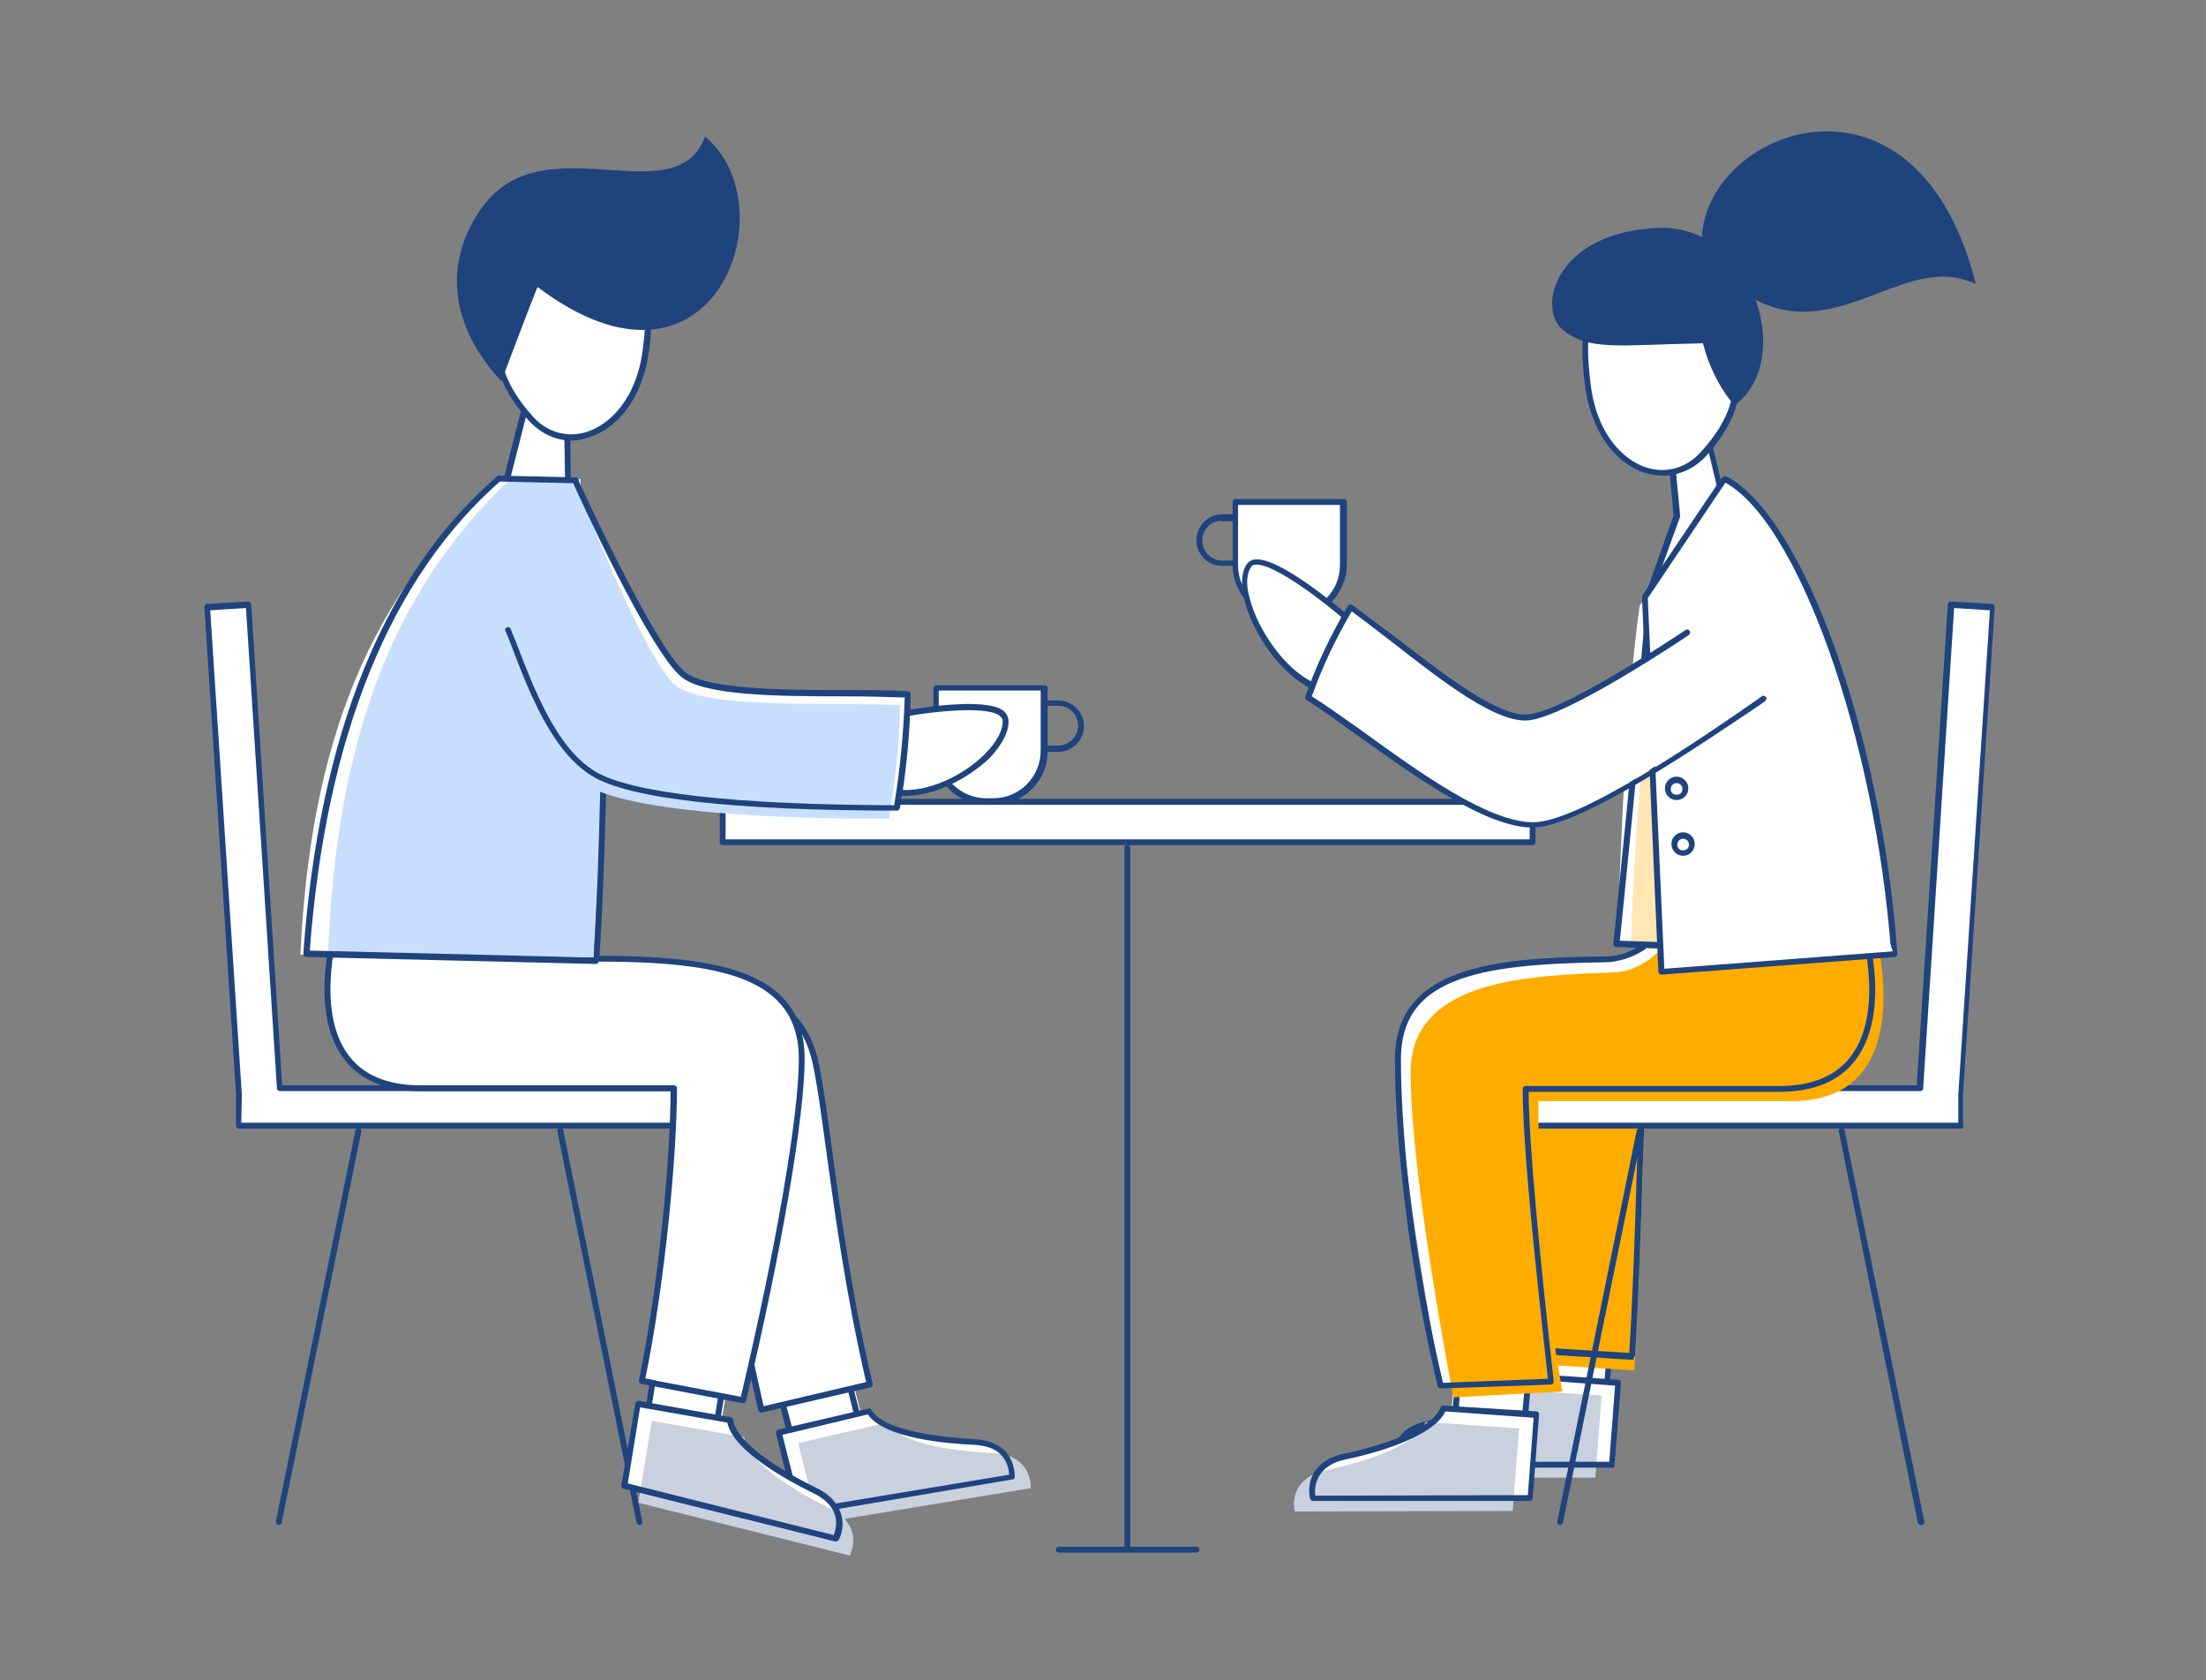
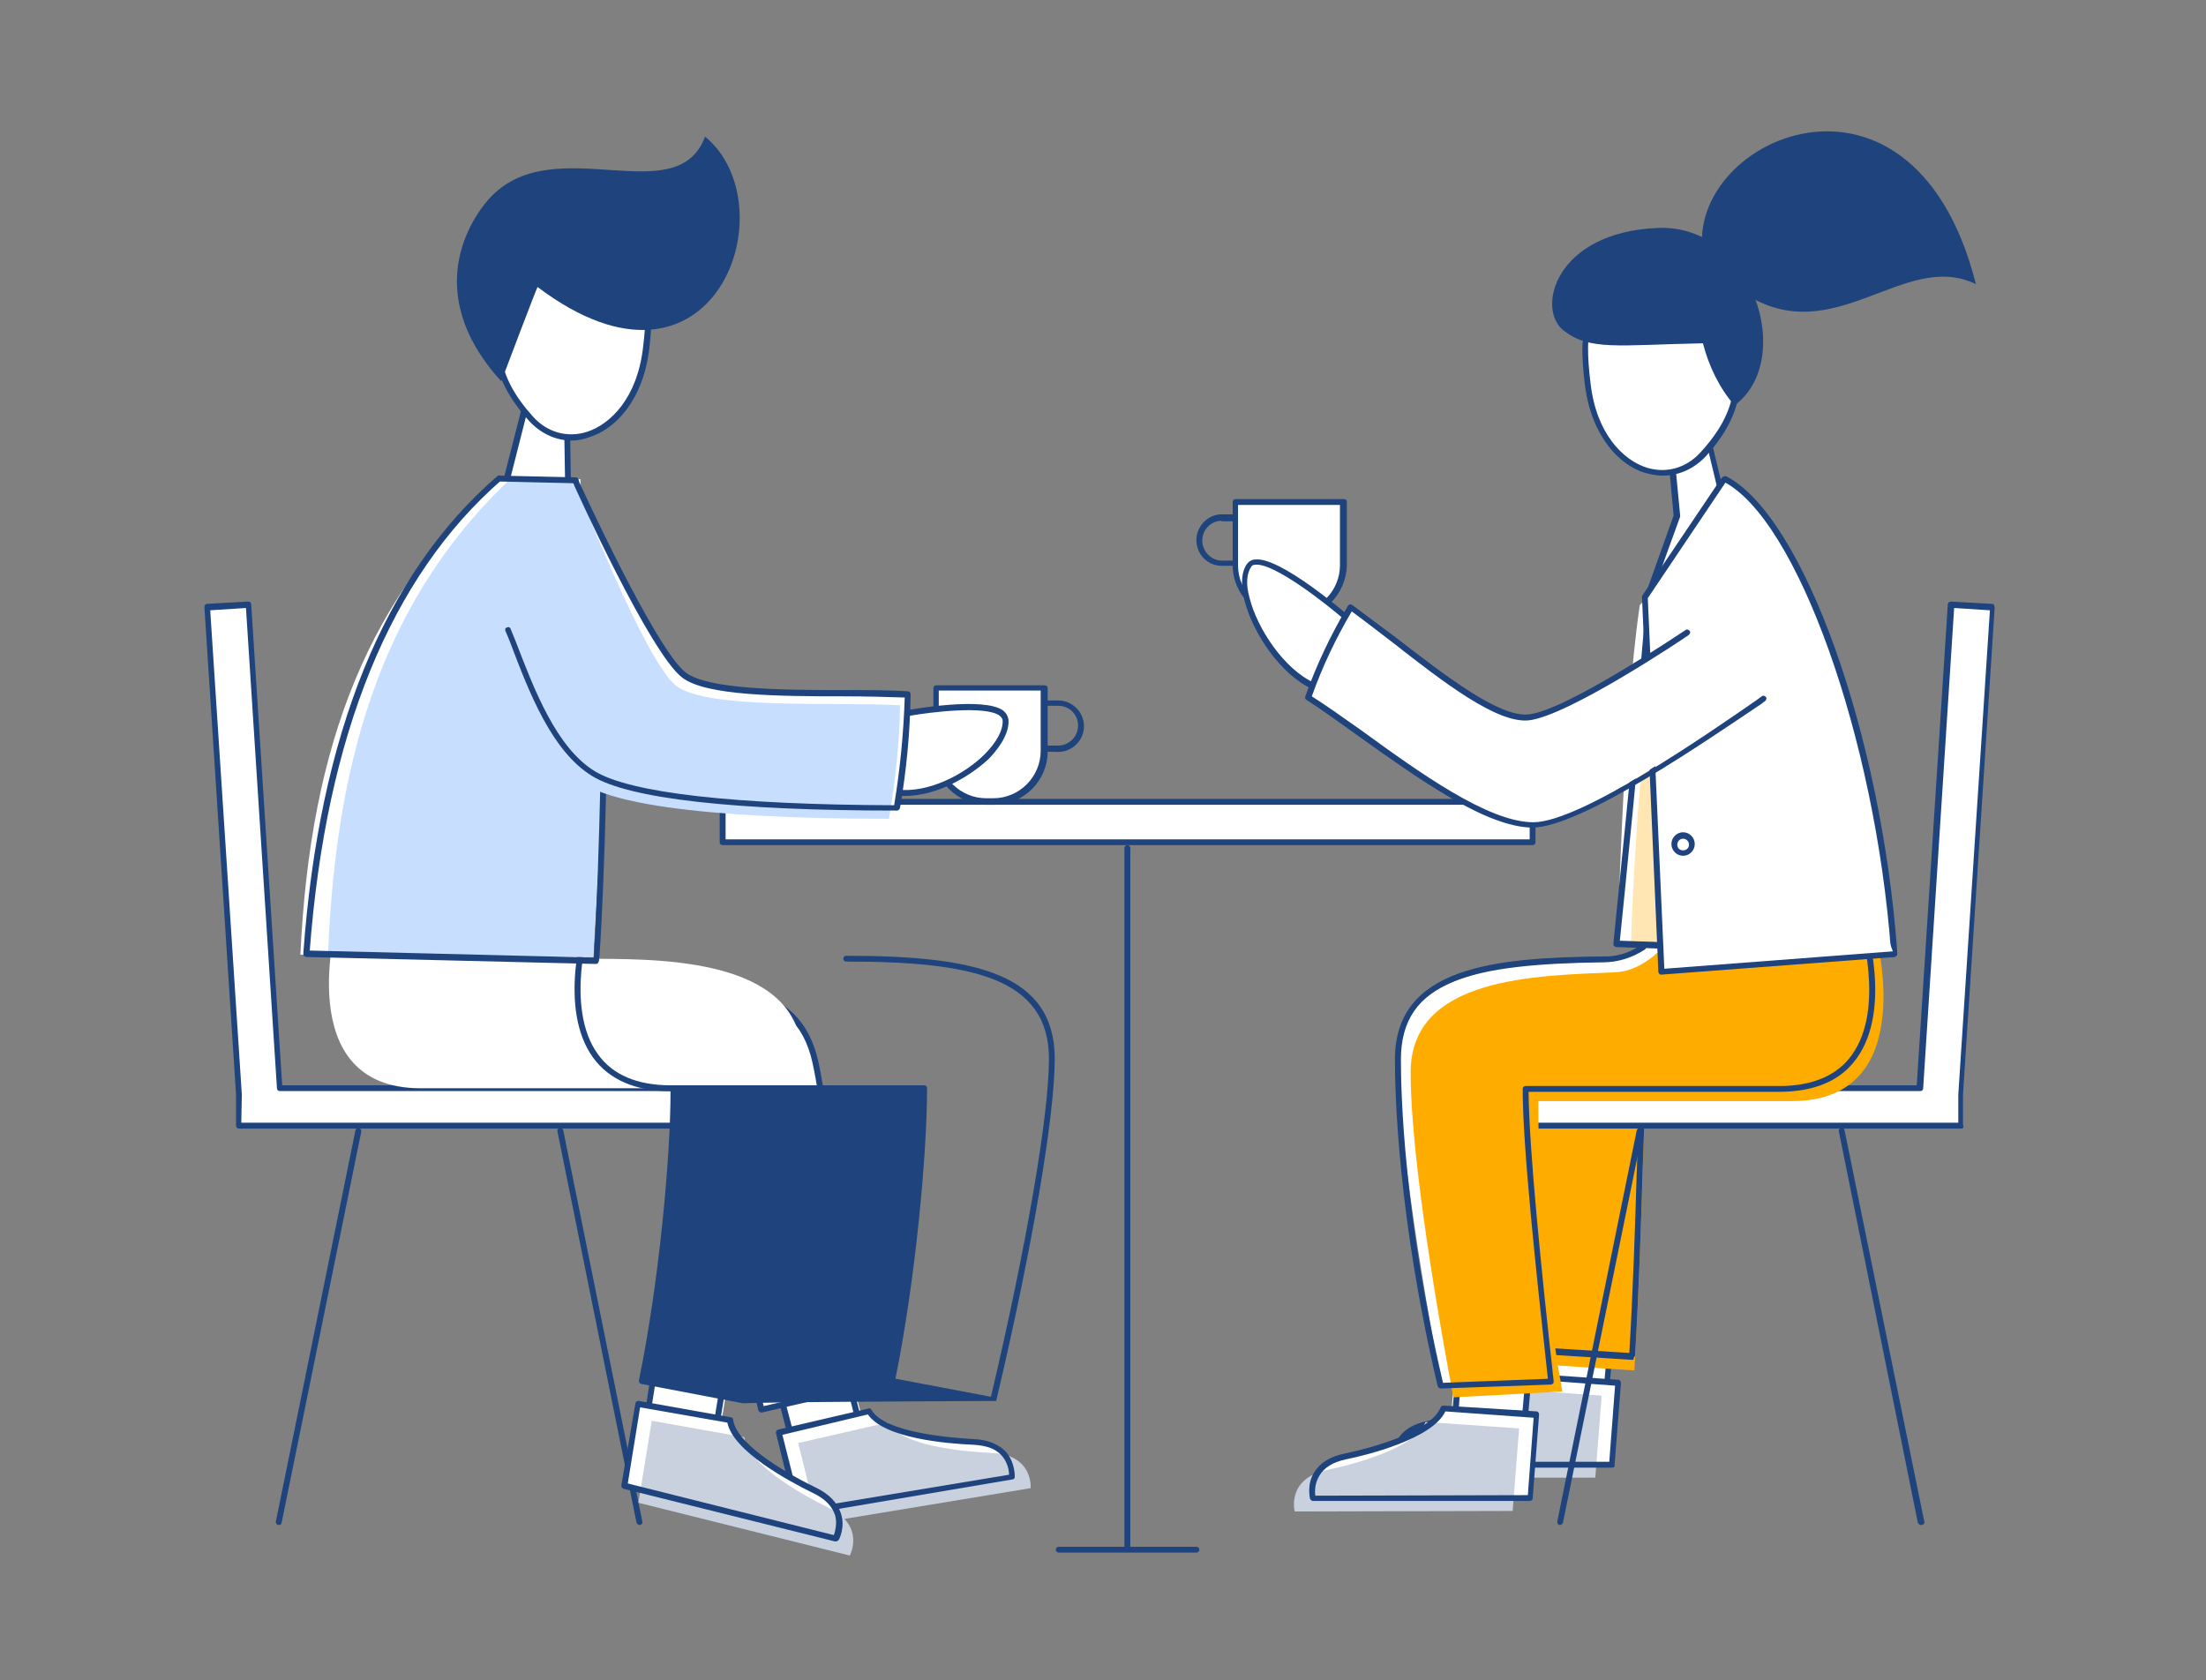
<svg xmlns="http://www.w3.org/2000/svg" version="1.1" id="Layer_1" x="0px" y="0px" width="24px" height="18.281px" viewBox="0 3.875 24 18.281" enable-background="new 0 3.875 24 18.281" xml:space="preserve">
  <rect x="0" y="3.875" width="24" height="18.281" fill="#808080" stroke="none" />
  <title>Excited illustration</title>
  <g id="Layer_1_1_">
    <polyline fill="#FFFFFF" points="17.527,18.308 17.477,19.27 16.674,19.091 16.743,18.288  " />
    <path fill="#1E437D" d="M17.463,19.244L17.463,19.244l-0.752-0.045c-0.006,0-0.019-0.006-0.019-0.013   c-0.007-0.007-0.007-0.013-0.007-0.025l0.07-0.886c0-0.02,0.02-0.031,0.032-0.031c0.019,0,0.032,0.019,0.032,0.031l-0.07,0.854   l0.682,0.045l0.076-0.854c0-0.02,0.02-0.032,0.031-0.032c0.02,0,0.032,0.02,0.032,0.032l-0.083,0.885   C17.495,19.231,17.477,19.244,17.463,19.244z" />
    <path fill="#FFFFFF" d="M17.609,18.919l-0.07,0.892h-2.344c0,0-0.096-0.35,0.35-0.445c0.3-0.064,0.963-0.242,1.064-0.516   L17.609,18.919z" />
    <path fill="#C9D1DE" d="M17.425,19.059l-0.069,0.893H15.01c0,0-0.089-0.351,0.352-0.445c0.299-0.064,0.961-0.242,1.063-0.517   L17.425,19.059z" />
    <path fill="#1E437D" d="M17.539,19.843h-2.344c-0.013,0-0.025-0.013-0.032-0.025c0-0.007-0.038-0.153,0.045-0.286   c0.063-0.103,0.172-0.166,0.325-0.198c0.445-0.095,0.955-0.28,1.038-0.497c0.007-0.013,0.019-0.02,0.032-0.02l1.006,0.07   c0.007,0,0.02,0.007,0.02,0.014c0,0.006,0.006,0.012,0.006,0.025l-0.07,0.892C17.571,19.83,17.559,19.843,17.539,19.843z    M15.221,19.779h2.287l0.063-0.828l-0.949-0.07c-0.134,0.287-0.796,0.452-1.077,0.516c-0.14,0.032-0.235,0.09-0.286,0.172   C15.215,19.646,15.215,19.734,15.221,19.779z" />
    <path fill="#FFFFFF" d="M17.891,15.363c-0.039,0.663-0.064,2.154-0.135,3.275l-1.203-0.076c0.102-1.612-0.032-2.957,0-3.568   c0.057-0.924,1.439-0.668,2.191-0.395" />
    <path fill="#FFAC00" d="M17.916,15.504c-0.039,0.662-0.064,2.154-0.135,3.281l-1.203-0.076c0.102-1.612-0.039-2.957,0-3.568   c0.057-0.924,1.331-0.727,2.631-0.261" />
    <path fill="#1E437D" d="M17.756,18.67L17.756,18.67l-1.21-0.076c-0.019,0-0.032-0.019-0.032-0.031   c0.058-0.994,0.032-1.905,0.014-2.568c-0.014-0.426-0.026-0.764-0.014-1c0.014-0.254,0.108-0.445,0.274-0.561   c0.401-0.28,1.179-0.102,1.956,0.134c0.019,0.007,0.025,0.026,0.019,0.038c-0.007,0.014-0.025,0.025-0.038,0.02   c-0.765-0.229-1.522-0.408-1.898-0.146c-0.152,0.102-0.229,0.273-0.248,0.51c-0.014,0.229-0.007,0.566,0.012,0.994   c0.02,0.656,0.052,1.561-0.006,2.541l1.141,0.07c0.038-0.631,0.063-1.363,0.082-2.013c0.02-0.51,0.033-0.943,0.052-1.236   c0-0.019,0.019-0.032,0.032-0.032c0.019,0,0.031,0.02,0.031,0.032c-0.02,0.286-0.031,0.727-0.051,1.229   c-0.02,0.663-0.045,1.408-0.083,2.045c0,0.007-0.007,0.02-0.013,0.02C17.775,18.67,17.77,18.67,17.756,18.67z" />
    <g>
      <rect x="7.862" y="12.6" fill="#FFFFFF" width="8.812" height="0.439" />
      <path fill="#1E437D" d="M16.674,13.07H7.862c-0.019,0-0.032-0.013-0.032-0.031V12.6c0-0.02,0.013-0.033,0.032-0.033h8.812    c0.019,0,0.031,0.014,0.031,0.033v0.439C16.705,13.058,16.692,13.07,16.674,13.07z M7.894,13.007h8.748v-0.376H7.894V13.007z" />
    </g>
    <path fill="#1E437D" d="M12.265,20.729c-0.02,0-0.032-0.013-0.032-0.031v-7.596c0-0.019,0.013-0.031,0.032-0.031   c0.019,0,0.032,0.013,0.032,0.031v7.596C12.296,20.709,12.284,20.729,12.265,20.729z" />
    <path fill="#1E437D" d="M13.016,20.767h-1.497c-0.019,0-0.032-0.013-0.032-0.032c0-0.019,0.013-0.031,0.032-0.031h1.497   c0.02,0,0.032,0.013,0.032,0.031C13.048,20.754,13.035,20.767,13.016,20.767z" />
    <path fill="#1E437D" d="M6.957,20.467c-0.013,0-0.025-0.012-0.032-0.025l-0.86-4.256c-0.006-0.02,0.006-0.031,0.025-0.038   s0.032,0.007,0.038,0.025l0.86,4.257c0.006,0.019-0.006,0.031-0.025,0.037C6.964,20.467,6.964,20.467,6.957,20.467z" />
    <polyline fill="#FFFFFF" points="8.455,18.85 8.658,19.792 9.423,19.479 9.226,18.696  " />
    <path fill="#1E437D" d="M8.665,19.76c-0.013,0-0.025-0.006-0.032-0.025L8.41,18.875c-0.006-0.02,0.006-0.032,0.026-0.039   c0.019-0.006,0.032,0.007,0.038,0.025l0.217,0.828l0.669-0.152l-0.21-0.828c-0.006-0.02,0.006-0.032,0.025-0.039   c0.019-0.006,0.032,0.007,0.039,0.026l0.216,0.854c0,0.007,0,0.019-0.006,0.025s-0.013,0.013-0.019,0.013L8.671,19.76   C8.671,19.76,8.671,19.76,8.665,19.76z" />
    <path fill="#FFFFFF" d="M8.474,19.461l0.217,0.873l2.312-0.389c0,0,0.032-0.363-0.42-0.383c-0.306-0.013-0.988-0.076-1.134-0.331   L8.474,19.461z" />
    <path fill="#C9D1DE" d="M8.684,19.575L8.9,20.448l2.313-0.382c0,0,0.032-0.363-0.421-0.383c-0.306-0.013-0.987-0.076-1.134-0.331   L8.684,19.575z" />
    <path fill="#1E437D" d="M8.69,20.365c-0.013,0-0.026-0.013-0.032-0.025l-0.216-0.873c0-0.006,0-0.02,0.006-0.025   s0.013-0.013,0.019-0.013l0.981-0.229c0.013-0.006,0.025,0,0.032,0.013c0.146,0.255,0.885,0.306,1.108,0.319   c0.159,0.006,0.28,0.057,0.357,0.14c0.102,0.121,0.095,0.268,0.095,0.274c0,0.012-0.013,0.025-0.025,0.025L8.69,20.365   C8.697,20.365,8.69,20.365,8.69,20.365z M8.512,19.486l0.204,0.809l2.262-0.375c0-0.045-0.013-0.128-0.077-0.205   c-0.063-0.076-0.172-0.114-0.312-0.121c-0.287-0.012-0.968-0.069-1.147-0.33L8.512,19.486z" />
    <path fill="#FFFFFF" d="M7.607,16.001c0.153,0.644,0.421,2.115,0.675,3.211l1.179-0.274c-0.363-1.573-0.452-2.924-0.592-3.516   c-0.21-0.905-1.555-0.784-2.396-0.587" />
    <path fill="#1E437D" d="M8.282,19.244c-0.013,0-0.025-0.013-0.032-0.025c-0.146-0.618-0.293-1.352-0.42-2.001   c-0.102-0.497-0.185-0.931-0.255-1.21c-0.006-0.02,0.006-0.032,0.025-0.039c0.019-0.006,0.032,0.007,0.039,0.025   c0.063,0.281,0.153,0.715,0.255,1.211c0.127,0.637,0.274,1.357,0.414,1.969l1.115-0.262c-0.223-0.961-0.344-1.859-0.433-2.51   c-0.058-0.42-0.102-0.752-0.153-0.975c-0.096-0.42-0.344-0.644-0.771-0.721c-0.363-0.062-0.854-0.012-1.586,0.16   c-0.019,0.006-0.032-0.006-0.038-0.025c-0.007-0.02,0.006-0.032,0.025-0.039c0.745-0.172,1.242-0.223,1.612-0.158   c0.452,0.076,0.72,0.33,0.822,0.771c0.051,0.229,0.096,0.561,0.153,0.981c0.089,0.662,0.21,1.561,0.44,2.535   c0,0.006,0,0.02-0.006,0.025c-0.006,0.007-0.013,0.014-0.02,0.014l-1.178,0.273H8.282z" />
    <polygon fill="#FFFFFF" points="3.045,15.715 2.708,10.458 2.249,10.484 2.6,15.785 2.6,16.122 7.365,16.122 7.365,15.715  " />
    <path fill="#1E437D" d="M7.365,16.154H2.6c-0.02,0-0.032-0.014-0.032-0.032v-0.337l-0.344-5.301c0-0.006,0-0.02,0.006-0.026   s0.013-0.013,0.019-0.013l0.452-0.025c0.02,0,0.032,0.013,0.032,0.032l0.337,5.231h4.288c0.02,0,0.032,0.013,0.032,0.032v0.407   C7.397,16.141,7.384,16.154,7.365,16.154z M2.625,16.09h4.708v-0.344H3.045c-0.019,0-0.032-0.013-0.032-0.031L2.676,10.49   l-0.389,0.025l0.344,5.27L2.625,16.09z" />
    <polyline fill="#FFFFFF" points="7.174,18.575 6.983,19.531 7.817,19.55 7.945,18.74  " />
    <path fill="#1E437D" d="M7.76,19.646C7.754,19.646,7.754,19.646,7.76,19.646l-0.751-0.14c-0.019,0-0.025-0.02-0.025-0.039   l0.134-0.885c0-0.02,0.019-0.033,0.038-0.026c0.019,0,0.032,0.02,0.025,0.038l-0.134,0.86l0.682,0.128l0.14-0.854   c0-0.02,0.02-0.032,0.039-0.025c0.019,0,0.032,0.019,0.025,0.037l-0.146,0.887c0,0.006-0.006,0.019-0.013,0.019   C7.773,19.639,7.767,19.646,7.76,19.646z" />
    <path fill="#FFFFFF" d="M6.944,19.148l-0.146,0.893l2.3,0.572c0,0,0.178-0.324-0.236-0.521c-0.274-0.135-0.879-0.472-0.911-0.766   L6.944,19.148z" />
    <path fill="#C9D1DE" d="M7.091,19.333l-0.146,0.892l2.3,0.574c0,0,0.178-0.325-0.236-0.523c-0.274-0.133-0.879-0.471-0.911-0.764   L7.091,19.333z" />
    <path fill="#1E437D" d="M9.092,20.646H9.085l-2.3-0.573c-0.019-0.006-0.025-0.02-0.025-0.038l0.153-0.892   c0-0.007,0.006-0.014,0.013-0.02s0.013-0.006,0.025-0.006l1,0.178c0.013,0,0.025,0.013,0.025,0.025   c0.025,0.236,0.478,0.535,0.898,0.739c0.146,0.069,0.236,0.165,0.274,0.28c0.051,0.152-0.019,0.287-0.025,0.293   S9.104,20.646,9.092,20.646z M6.83,20.015l2.242,0.562c0.013-0.039,0.039-0.128,0.013-0.217c-0.032-0.096-0.108-0.179-0.242-0.242   c-0.261-0.128-0.867-0.453-0.93-0.765l-0.949-0.166L6.83,20.015z" />
    <path fill="#FFFFFF" d="M3.67,13.873c0,0-0.516,1.842,0.904,1.842h2.759c0,0.668-0.108,1.962-0.331,3.153l1.089,0.223   c0.332-1.765,0.637-3.083,0.637-3.694c0-1.045-1.37-1.09-2.236-1.09" />
-     <path fill="#1E437D" d="M8.085,19.143C8.085,19.143,8.079,19.143,8.085,19.143l-1.108-0.211c-0.006,0-0.013-0.006-0.02-0.013   c-0.006-0.007-0.006-0.013-0.006-0.025c0.217-1.052,0.344-2.415,0.344-3.147H4.574c-0.382,0-0.669-0.127-0.841-0.363   c-0.389-0.535-0.102-1.459-0.089-1.497c0.006-0.019,0.025-0.025,0.038-0.019c0.019,0.006,0.025,0.025,0.019,0.037   c0,0.007-0.287,0.931,0.083,1.44c0.159,0.224,0.427,0.338,0.79,0.338h2.759c0.019,0,0.032,0.013,0.032,0.032   c0,0.72-0.127,2.09-0.344,3.16l1.039,0.197c0.382-1.619,0.631-3.059,0.631-3.676c0-0.887-0.848-1.059-2.205-1.059   c-0.019,0-0.032-0.012-0.032-0.031s0.013-0.032,0.032-0.032c1.402,0,2.268,0.191,2.268,1.122c0,0.623-0.249,2.082-0.637,3.721   C8.11,19.129,8.098,19.143,8.085,19.143z" />
+     <path fill="#1E437D" d="M8.085,19.143C8.085,19.143,8.079,19.143,8.085,19.143l-1.108-0.211c-0.006,0-0.013-0.006-0.02-0.013   c-0.006-0.007-0.006-0.013-0.006-0.025c0.217-1.052,0.344-2.415,0.344-3.147c-0.382,0-0.669-0.127-0.841-0.363   c-0.389-0.535-0.102-1.459-0.089-1.497c0.006-0.019,0.025-0.025,0.038-0.019c0.019,0.006,0.025,0.025,0.019,0.037   c0,0.007-0.287,0.931,0.083,1.44c0.159,0.224,0.427,0.338,0.79,0.338h2.759c0.019,0,0.032,0.013,0.032,0.032   c0,0.72-0.127,2.09-0.344,3.16l1.039,0.197c0.382-1.619,0.631-3.059,0.631-3.676c0-0.887-0.848-1.059-2.205-1.059   c-0.019,0-0.032-0.012-0.032-0.031s0.013-0.032,0.032-0.032c1.402,0,2.268,0.191,2.268,1.122c0,0.623-0.249,2.082-0.637,3.721   C8.11,19.129,8.098,19.143,8.085,19.143z" />
    <g>
      <polygon fill="#FFFFFF" points="5.46,9.299 5.74,8.209 6.167,8.311 6.18,9.139 5.874,9.776   " />
      <path fill="#1E437D" d="M5.874,9.809c-0.006,0-0.019-0.007-0.025-0.013L5.435,9.318C5.428,9.312,5.428,9.299,5.428,9.286    l0.28-1.096c0.006-0.019,0.019-0.025,0.038-0.025l0.427,0.108c0.013,0.006,0.025,0.019,0.025,0.032l0.013,0.828    c0,0.006,0,0.013,0,0.013L5.913,9.783C5.899,9.802,5.893,9.809,5.874,9.809C5.88,9.809,5.88,9.809,5.874,9.809z M5.498,9.292    l0.37,0.427l0.28-0.586L6.135,8.336l-0.37-0.095L5.498,9.292z" />
    </g>
-     <path fill="#FFFFFF" d="M7.046,7.54C6.855,8.362,6.403,8.764,5.919,8.49C5.39,8.19,5.32,7.687,5.518,7.132   c0.197-0.554,0.649-0.822,1.115-0.656C7.098,6.642,7.18,6.967,7.046,7.54" />
    <g>
      <path fill="#FFFFFF" d="M7.034,7.661c-0.108,0.937-0.86,1.21-1.255,0.771C5.371,7.98,5.307,7.553,5.587,7.031    c0.28-0.522,0.593-0.784,1.026-0.555C7.046,6.706,7.104,7.062,7.034,7.661z" />
      <path fill="#1E437D" d="M6.218,8.668c-0.172,0-0.338-0.077-0.465-0.217c-0.42-0.465-0.484-0.911-0.197-1.44    c0.204-0.375,0.535-0.847,1.07-0.567c0.458,0.242,0.503,0.631,0.439,1.217l0,0c-0.07,0.586-0.382,0.886-0.65,0.969    C6.352,8.655,6.282,8.668,6.218,8.668z M6.314,6.425c-0.249,0-0.472,0.204-0.701,0.618C5.339,7.553,5.396,7.961,5.798,8.407    C5.951,8.579,6.174,8.643,6.39,8.572C6.639,8.49,6.932,8.209,6.996,7.655l0,0c0.07-0.573,0.025-0.924-0.401-1.153    C6.499,6.451,6.403,6.425,6.314,6.425z" />
    </g>
    <path fill="#FFFFFF" d="M5.492,9.069l0.822,0.019c0.032,0.777,0.401,1.548,0.299,2.81c-0.108,1.325-0.159,2.389-0.159,2.389   l-3.186-0.025c0.108-2.293,0.745-3.944,2.204-5.192" />
    <path fill="#C8DEFE" d="M5.581,9.069L6.25,9.088c0.025,0.777,0.439,1.548,0.351,2.81c-0.096,1.325-0.146,2.389-0.146,2.389   l-2.886-0.031c0.089-2.288,0.675-3.938,2-5.187" />
    <path fill="#1E437D" d="M7.671,5.361C7.365,6.183,6.053,5.298,5.352,6.005C5.186,6.17,4.53,7.011,5.454,8.024   c0,0,0.389-1.032,0.395-1.026C7.773,8.451,8.588,6.12,7.671,5.361z" />
    <path fill="#1E437D" d="M6.486,14.363L6.486,14.363l-3.154-0.076c-0.006,0-0.019-0.006-0.025-0.013S3.3,14.262,3.3,14.249   c0.172-2.383,0.879-4.128,2.109-5.192c0.013-0.013,0.032-0.013,0.044,0s0.013,0.032,0,0.044c-1.204,1.051-1.905,2.771-2.083,5.116   l3.09,0.076c0.013-0.197,0.076-1.324,0.089-3.07c0-0.019,0.013-0.032,0.032-0.032l0,0c0.019,0,0.032,0.013,0.032,0.032   c-0.013,1.918-0.089,3.09-0.096,3.104C6.511,14.352,6.499,14.363,6.486,14.363z" />
    <path fill="#1E437D" d="M6.263,9.133L6.263,9.133L5.441,9.114c-0.019,0-0.032-0.013-0.032-0.032S5.422,9.05,5.441,9.05l0.822,0.019   c0.019,0,0.032,0.013,0.032,0.032S6.282,9.133,6.263,9.133z" />
    <path fill="#1E437D" d="M3.033,20.467H3.026c-0.019-0.006-0.025-0.019-0.025-0.037l0.866-4.257   c0.006-0.019,0.019-0.025,0.038-0.025c0.02,0.007,0.026,0.019,0.026,0.038l-0.867,4.256C3.064,20.455,3.052,20.467,3.033,20.467z" />
    <polygon fill="#FFFFFF" points="20.885,15.715 21.229,10.458 21.681,10.484 21.337,15.785 21.337,16.122 16.564,16.122    16.564,15.715  " />
    <path fill="#1E437D" d="M21.337,16.154h-4.772c-0.019,0-0.031-0.014-0.031-0.032v-0.407c0-0.02,0.013-0.032,0.031-0.032h4.288   l0.338-5.231c0-0.019,0.019-0.032,0.032-0.032l0.451,0.025c0.007,0,0.02,0.006,0.02,0.013s0.007,0.013,0.007,0.026l-0.345,5.301   v0.33C21.369,16.141,21.355,16.154,21.337,16.154z M16.597,16.09h4.708v-0.305l0.344-5.27L21.26,10.49l-0.337,5.225   c0,0.019-0.013,0.031-0.032,0.031h-4.287v0.344H16.597z" />
    <polyline fill="#FFFFFF" points="16.629,18.658 16.584,19.627 15.775,19.447 15.838,18.633  " />
    <path fill="#1E437D" d="M16.564,19.594L16.564,19.594l-0.758-0.044c-0.006,0-0.02-0.007-0.02-0.013   c-0.006-0.006-0.006-0.013-0.006-0.025l0.07-0.893c0-0.019,0.02-0.031,0.031-0.031c0.02,0,0.032,0.02,0.032,0.031l-0.063,0.86   l0.688,0.045l0.076-0.866c0-0.02,0.02-0.032,0.033-0.032c0.019,0,0.031,0.019,0.031,0.032l-0.076,0.892   C16.597,19.582,16.584,19.594,16.564,19.594z" />
    <path fill="#FFFFFF" d="M16.718,19.264l-0.069,0.904l-2.371,0.006c0,0-0.096-0.356,0.351-0.452c0.3-0.063,0.969-0.242,1.07-0.522   L16.718,19.264z" />
    <path fill="#C9D1DE" d="M16.527,19.416l-0.07,0.898l-2.371,0.006c0,0-0.095-0.356,0.352-0.452c0.299-0.063,0.968-0.241,1.07-0.522   L16.527,19.416z" />
    <path fill="#1E437D" d="M14.284,20.206c-0.013,0-0.025-0.013-0.032-0.025c0-0.007-0.038-0.153,0.045-0.286   c0.063-0.103,0.172-0.173,0.331-0.205c0.452-0.096,0.962-0.279,1.045-0.503c0.007-0.013,0.019-0.019,0.032-0.019l1.013,0.063   c0.007,0,0.019,0.007,0.019,0.013c0.007,0.006,0.007,0.013,0.007,0.025l-0.069,0.904c0,0.02-0.014,0.032-0.032,0.032H14.284   L14.284,20.206z M15.725,19.231c-0.141,0.3-0.861,0.478-1.084,0.522c-0.141,0.031-0.235,0.089-0.287,0.178   c-0.051,0.083-0.051,0.172-0.044,0.217l2.312-0.006l0.063-0.842L15.725,19.231z" />
    <path fill="#FFFFFF" d="M20.26,13.873c0,0,0.517,1.842-0.898,1.842h-2.758c0,0.668,0.038,1.962,0.261,3.153l-1.185,0.063   c-0.332-1.765-0.465-2.918-0.465-3.535c0-1.045,1.375-1.02,2.236-1.09c0.172-0.014,0.407-0.025,0.433-0.135" />
    <path fill="#FFAC00" d="M20.4,14.014c0,0,0.516,1.841-0.904,1.841h-2.76c0,0.669,0.039,1.962,0.262,3.16l-1.186,0.063   c-0.33-1.765-0.465-2.918-0.465-3.535c0-1.045,1.37-1.052,2.236-1.09c0.249-0.014,0.446-0.211,0.446-0.211" />
    <path fill="#1E437D" d="M15.673,18.982c-0.013,0-0.025-0.012-0.032-0.025c-0.433-1.841-0.465-3.186-0.465-3.555   c0-1.007,1.077-1.109,2.269-1.121c0.153,0.006,0.293-0.045,0.414-0.128c0.013-0.013,0.032-0.007,0.044,0.007   c0.014,0.012,0.007,0.031-0.006,0.045c-0.134,0.088-0.293,0.14-0.452,0.14c-1.434,0.019-2.204,0.197-2.204,1.058   c0,0.363,0.031,1.694,0.458,3.517l1.141-0.044c-0.134-1.217-0.274-2.529-0.274-3.154c0-0.02,0.014-0.031,0.032-0.031h2.759   c0.363,0,0.631-0.115,0.79-0.338c0.37-0.51,0.083-1.428,0.083-1.44c-0.007-0.019,0.006-0.032,0.02-0.038   c0.019-0.006,0.031,0.006,0.037,0.02c0.014,0.038,0.3,0.962-0.089,1.497c-0.172,0.241-0.458,0.362-0.841,0.362h-2.727   c0.006,0.638,0.14,1.95,0.273,3.148c0,0.006,0,0.019-0.006,0.025c-0.007,0.006-0.014,0.012-0.025,0.012L15.673,18.982   L15.673,18.982z" />
    <g>
      <polygon fill="#FFFFFF" points="18.865,9.802 18.54,8.477 18.158,8.579 18.247,9.483 17.916,10.407   " />
      <path fill="#1E437D" d="M17.916,10.439c-0.007,0-0.014,0-0.02-0.006c-0.013-0.006-0.013-0.025-0.013-0.038l0.325-0.911    l-0.083-0.898c0-0.013,0.007-0.032,0.025-0.032l0.382-0.108c0.007,0,0.02,0,0.025,0.006c0.007,0.006,0.014,0.013,0.014,0.019    l0.318,1.325c0,0.013,0,0.026-0.014,0.032l-0.942,0.605C17.928,10.433,17.922,10.439,17.916,10.439z M18.195,8.604l0.084,0.879    c0,0.006,0,0.006,0,0.013l-0.3,0.828l0.847-0.542l-0.305-1.274L18.195,8.604z" />
    </g>
    <path fill="#FFFFFF" d="M17.26,7.801c0.191,0.822,0.643,1.224,1.127,0.95c0.535-0.3,0.6-0.803,0.408-1.357   c-0.191-0.554-0.65-0.822-1.115-0.656C17.215,6.903,17.125,7.228,17.26,7.801" />
    <g>
      <path fill="#FFFFFF" d="M17.271,8.05c0.109,0.937,0.861,1.204,1.256,0.771c0.408-0.452,0.471-0.879,0.191-1.402    c-0.281-0.522-0.6-0.783-1.033-0.554C17.253,7.094,17.202,7.451,17.271,8.05z" />
      <path fill="#1E437D" d="M18.088,9.05c-0.064,0-0.128-0.013-0.197-0.032c-0.268-0.083-0.58-0.389-0.65-0.969    c-0.07-0.586-0.02-0.968,0.439-1.217c0.408-0.217,0.752-0.038,1.076,0.567c0.281,0.529,0.224,0.975-0.197,1.44    C18.426,8.98,18.26,9.05,18.088,9.05z M17.992,6.814c-0.09,0-0.186,0.025-0.287,0.077c-0.427,0.229-0.471,0.58-0.401,1.153l0,0    c0.063,0.554,0.356,0.834,0.605,0.917c0.217,0.07,0.439,0.006,0.593-0.166c0.408-0.446,0.465-0.854,0.191-1.363    C18.477,7.018,18.247,6.814,17.992,6.814z" />
    </g>
    <path fill="#FFFFFF" d="M17.598,14.16l3.006,0.089c-0.172-2.389-1.031-4.74-1.841-5.161c-0.159,0.344-0.675,1.141-0.923,1.37   C17.654,11.72,17.598,14.16,17.598,14.16z" />
    <path fill="#FFE6B3" d="M17.744,14.146h0.35c0.07-1.541-0.121-2.427-0.121-2.892C17.788,12.51,17.744,14.146,17.744,14.146z" />
    <path fill="#1E437D" d="M20.604,14.287L20.604,14.287l-3.02-0.108c-0.006,0-0.019-0.007-0.025-0.013   c-0.006-0.006-0.006-0.013-0.006-0.025c0-0.025,0.248-2.408,0.344-3.568c0-0.019,0.02-0.032,0.031-0.032   c0.02,0,0.032,0.019,0.032,0.032c-0.089,1.083-0.306,3.237-0.337,3.537l2.949,0.102c-0.172-2.307-1.02-4.689-1.822-5.097   c-0.013-0.006-0.02-0.025-0.013-0.044c0.007-0.013,0.025-0.019,0.045-0.013c0.835,0.433,1.688,2.803,1.86,5.186   c0,0.007,0,0.02-0.006,0.025C20.623,14.281,20.61,14.287,20.604,14.287z" />
    <path fill="#1E437D" d="M20.897,20.467c-0.013,0-0.026-0.012-0.032-0.025l-0.859-4.256c-0.007-0.02,0.006-0.031,0.025-0.038   c0.019-0.007,0.031,0.007,0.037,0.025l0.867,4.257c0.006,0.019-0.006,0.031-0.025,0.037C20.904,20.467,20.897,20.467,20.897,20.467   z" />
    <path fill="#1E437D" d="M16.973,20.467h-0.006c-0.02-0.006-0.025-0.019-0.025-0.037l0.865-4.257   c0.007-0.019,0.02-0.025,0.039-0.025c0.02,0.007,0.025,0.019,0.025,0.038l-0.867,4.256C16.998,20.455,16.985,20.467,16.973,20.467z   " />
    <path fill="#1E437D" d="M18.527,7.61c-0.93,0.019-1.23,0.083-1.517-0.14c-0.3-0.236-0.089-1.07,1.026-1.115   c1.038-0.044,1.503,1.44,0.834,1.931C18.705,8.095,18.591,7.859,18.527,7.61z" />
    <g>
      <polyline fill="#FFFFFF" points="20.604,14.256 18.074,14.446 17.891,10.369 18.744,9.101   " />
      <path fill="#1E437D" d="M18.074,14.479c-0.006,0-0.012,0-0.019-0.006c-0.007-0.007-0.013-0.014-0.013-0.026l-0.178-4.077    c0-0.006,0-0.013,0.006-0.019l0.854-1.268c0.013-0.013,0.031-0.019,0.045-0.006c0.013,0.013,0.02,0.032,0.006,0.044l-0.848,1.262    l0.18,4.032l2.496-0.19c0.014,0,0.033,0.013,0.033,0.032c0,0.019-0.014,0.031-0.033,0.031L18.074,14.479L18.074,14.479z" />
    </g>
    <path fill="#1E437D" d="M13.564,10.031H13.29c-0.153,0-0.274-0.127-0.274-0.28l0,0c0-0.153,0.128-0.28,0.274-0.28h0.274   c0.019,0,0.031,0.013,0.031,0.032v0.491C13.596,10.019,13.576,10.031,13.564,10.031z M13.29,9.541c-0.114,0-0.21,0.095-0.21,0.216   l0,0c0,0.115,0.096,0.217,0.21,0.217h0.242V9.547H13.29V9.541z" />
    <g>
      <path fill="#FFFFFF" d="M14.067,10.573h-0.076c-0.306,0-0.548-0.249-0.548-0.548V9.337l0,0h1.178l0,0v0.688    C14.615,10.331,14.367,10.573,14.067,10.573z" />
      <path fill="#1E437D" d="M14.067,10.604h-0.076c-0.319,0-0.58-0.261-0.58-0.58V9.337c0-0.019,0.013-0.032,0.032-0.032h1.178    c0.02,0,0.032,0.013,0.032,0.032v0.688C14.646,10.344,14.386,10.604,14.067,10.604z M13.469,9.369v0.656    c0,0.287,0.235,0.516,0.516,0.516h0.076c0.287,0,0.517-0.236,0.517-0.516V9.369H13.469z" />
    </g>
    <g>
      <path fill="#FFFFFF" d="M14.297,11.344c-0.49-0.217-0.904-1.058-0.701-1.319c0.16-0.204,1.058,0.573,1.058,0.573" />
      <path fill="#1E437D" d="M14.297,11.375c-0.006,0-0.006,0-0.013,0c-0.356-0.159-0.656-0.618-0.745-0.968    c-0.045-0.178-0.032-0.318,0.031-0.401c0.02-0.025,0.051-0.044,0.09-0.044c0.273-0.026,0.98,0.586,1.013,0.611    c0.013,0.013,0.013,0.032,0,0.045c-0.013,0.013-0.032,0.013-0.045,0c-0.197-0.172-0.765-0.618-0.968-0.599    c-0.02,0-0.039,0.006-0.045,0.019c-0.051,0.07-0.064,0.191-0.02,0.344c0.083,0.331,0.376,0.777,0.707,0.924    c0.02,0.006,0.025,0.025,0.02,0.044S14.31,11.375,14.297,11.375z" />
    </g>
    <path fill="#FFFFFF" d="M18.559,10.63c0,0-1.496,0.994-1.924,1.045c-0.427,0.051-1.332-0.765-1.955-1.211   c-0.217,0.522-0.447,0.994-0.447,0.994c0.574,0.351,1.766,1.395,2.447,1.389c0.548-0.007,2.058-1.141,2.523-1.459   C19.629,11.089,19.355,10.146,18.559,10.63z" />
    <path fill="#1E437D" d="M16.674,12.879c-0.51,0-1.275-0.554-1.893-0.994c-0.223-0.159-0.414-0.299-0.567-0.395   c-0.013-0.006-0.019-0.025-0.013-0.038c0.121-0.344,0.28-0.675,0.465-0.988c0.007-0.006,0.014-0.013,0.02-0.013s0.02,0,0.025,0.006   c0.146,0.108,0.306,0.229,0.479,0.357c0.528,0.408,1.121,0.867,1.439,0.834c0.42-0.044,1.694-0.911,1.707-0.917   c0.013-0.013,0.032-0.007,0.045,0.006c0.013,0.013,0.006,0.032-0.006,0.045c-0.052,0.038-1.307,0.879-1.74,0.93   c-0.344,0.038-0.924-0.408-1.484-0.847c-0.159-0.121-0.306-0.236-0.445-0.338c-0.172,0.293-0.319,0.599-0.434,0.924   c0.152,0.096,0.338,0.229,0.555,0.382c0.604,0.439,1.363,0.988,1.854,0.988h0.006c0.517-0.007,1.905-0.969,2.428-1.332l0.051-0.038   c0.014-0.013,0.032-0.006,0.045,0.006s0.006,0.032-0.006,0.044l-0.052,0.039C18.616,11.898,17.215,12.873,16.674,12.879   C16.68,12.879,16.674,12.879,16.674,12.879z" />
    <g>
      <circle fill="#FFFFFF" cx="18.24" cy="12.452" r="0.095" />
-       <path fill="#1E437D" d="M18.24,12.58c-0.07,0-0.127-0.058-0.127-0.128c0-0.07,0.057-0.127,0.127-0.127s0.128,0.057,0.128,0.127    C18.368,12.522,18.311,12.58,18.24,12.58z M18.24,12.395c-0.031,0-0.063,0.025-0.063,0.064c0,0.038,0.025,0.063,0.063,0.063    c0.039,0,0.064-0.025,0.064-0.063C18.305,12.42,18.272,12.395,18.24,12.395z" />
    </g>
    <g>
      <circle fill="#FFFFFF" cx="18.311" cy="13.064" r="0.096" />
      <path fill="#1E437D" d="M18.311,13.186c-0.07,0-0.127-0.058-0.127-0.128s0.057-0.128,0.127-0.128s0.127,0.058,0.127,0.128    S18.381,13.186,18.311,13.186z M18.311,13c-0.031,0-0.063,0.025-0.063,0.064c0,0.037,0.025,0.063,0.063,0.063    s0.064-0.026,0.064-0.063C18.375,13.025,18.342,13,18.311,13z" />
    </g>
    <path fill="#1E437D" d="M18.559,6.776c-0.414-1.312,2.23-2.606,2.938,0.191c-0.783-0.382-1.542,0.733-2.517,0.102" />
    <path fill="#1E437D" d="M11.239,12.051c-0.019,0-0.032-0.013-0.032-0.032v-0.491c0-0.019,0.013-0.032,0.032-0.032h0.274   c0.153,0,0.28,0.127,0.28,0.28s-0.127,0.28-0.28,0.28L11.239,12.051L11.239,12.051z M11.271,11.987h0.242   c0.115,0,0.216-0.096,0.216-0.217s-0.095-0.216-0.216-0.216h-0.242V11.987z" />
    <g>
      <path fill="#FFFFFF" d="M10.181,11.356h1.179l0,0v0.688c0,0.306-0.249,0.548-0.548,0.548h-0.077c-0.306,0-0.548-0.249-0.548-0.548    v-0.688H10.181z" />
      <path fill="#1E437D" d="M10.812,12.631h-0.077c-0.318,0-0.58-0.261-0.58-0.58v-0.688c0-0.019,0.013-0.032,0.032-0.032h1.179    c0.019,0,0.032,0.013,0.032,0.032v0.688C11.398,12.37,11.137,12.631,10.812,12.631z M10.213,11.388v0.656    c0,0.287,0.236,0.516,0.516,0.516h0.077c0.287,0,0.516-0.235,0.516-0.516v-0.656H10.213z" />
    </g>
    <g>
      <path fill="#FFFFFF" d="M9.748,12.497c0.535,0.069,1.223-0.465,1.185-0.79c-0.032-0.261-1.044-0.077-1.044-0.077" />
      <path fill="#1E437D" d="M9.843,12.535c-0.032,0-0.07,0-0.102-0.006c-0.019,0-0.032-0.02-0.025-0.039    c0-0.019,0.019-0.032,0.039-0.025c0.344,0.044,0.739-0.166,0.956-0.382c0.134-0.134,0.204-0.268,0.197-0.37    c0-0.019-0.013-0.032-0.032-0.051c-0.153-0.114-0.758-0.038-0.975,0c-0.019,0-0.032-0.006-0.039-0.025    c0-0.019,0.006-0.032,0.026-0.038c0.032-0.006,0.815-0.146,1.025,0.006c0.032,0.025,0.051,0.057,0.058,0.096    c0.013,0.121-0.064,0.274-0.21,0.427C10.544,12.331,10.188,12.535,9.843,12.535z" />
    </g>
    <path fill="#FFFFFF" d="M5.53,10.726c0.204,0.529,0.458,1.281,0.93,1.567c0.586,0.357,2.625,0.369,3.3,0.369   c0.07-0.407,0.108-0.821,0.114-1.235c-0.713-0.039-2.089,0.051-2.434-0.21c-0.344-0.261-1.185-2.115-1.185-2.115" />
    <path fill="#C8DEFE" d="M5.313,10.516c0.21,0.529,0.586,1.612,1.058,1.898c0.586,0.357,2.625,0.369,3.3,0.369   c0.07-0.407,0.115-0.821,0.121-1.235c-0.713-0.039-2.09,0.051-2.434-0.21C7.015,11.076,6.256,9.12,6.256,9.12" />
    <path fill="#1E437D" d="M9.761,12.694c-1.771,0-2.918-0.128-3.319-0.376c-0.44-0.268-0.688-0.917-0.886-1.439   c-0.019-0.051-0.038-0.096-0.058-0.141c-0.006-0.019,0-0.032,0.02-0.038c0.019-0.006,0.032,0,0.038,0.019   c0.019,0.045,0.038,0.096,0.057,0.14c0.198,0.516,0.44,1.153,0.86,1.408c0.389,0.236,1.516,0.363,3.255,0.369   c0.064-0.388,0.102-0.777,0.115-1.172c-0.191-0.006-0.42-0.013-0.669-0.013c-0.701,0-1.497-0.006-1.752-0.204   C7.072,10.98,6.263,9.197,6.231,9.12c-0.006-0.019,0-0.032,0.013-0.044c0.019-0.006,0.032,0,0.044,0.013   c0.007,0.019,0.841,1.848,1.172,2.103c0.242,0.185,1.058,0.191,1.714,0.191c0.261,0,0.503,0,0.701,0.013   c0.02,0,0.032,0.013,0.032,0.032c-0.006,0.414-0.045,0.828-0.115,1.235C9.786,12.682,9.773,12.694,9.761,12.694z" />
  </g>
</svg>